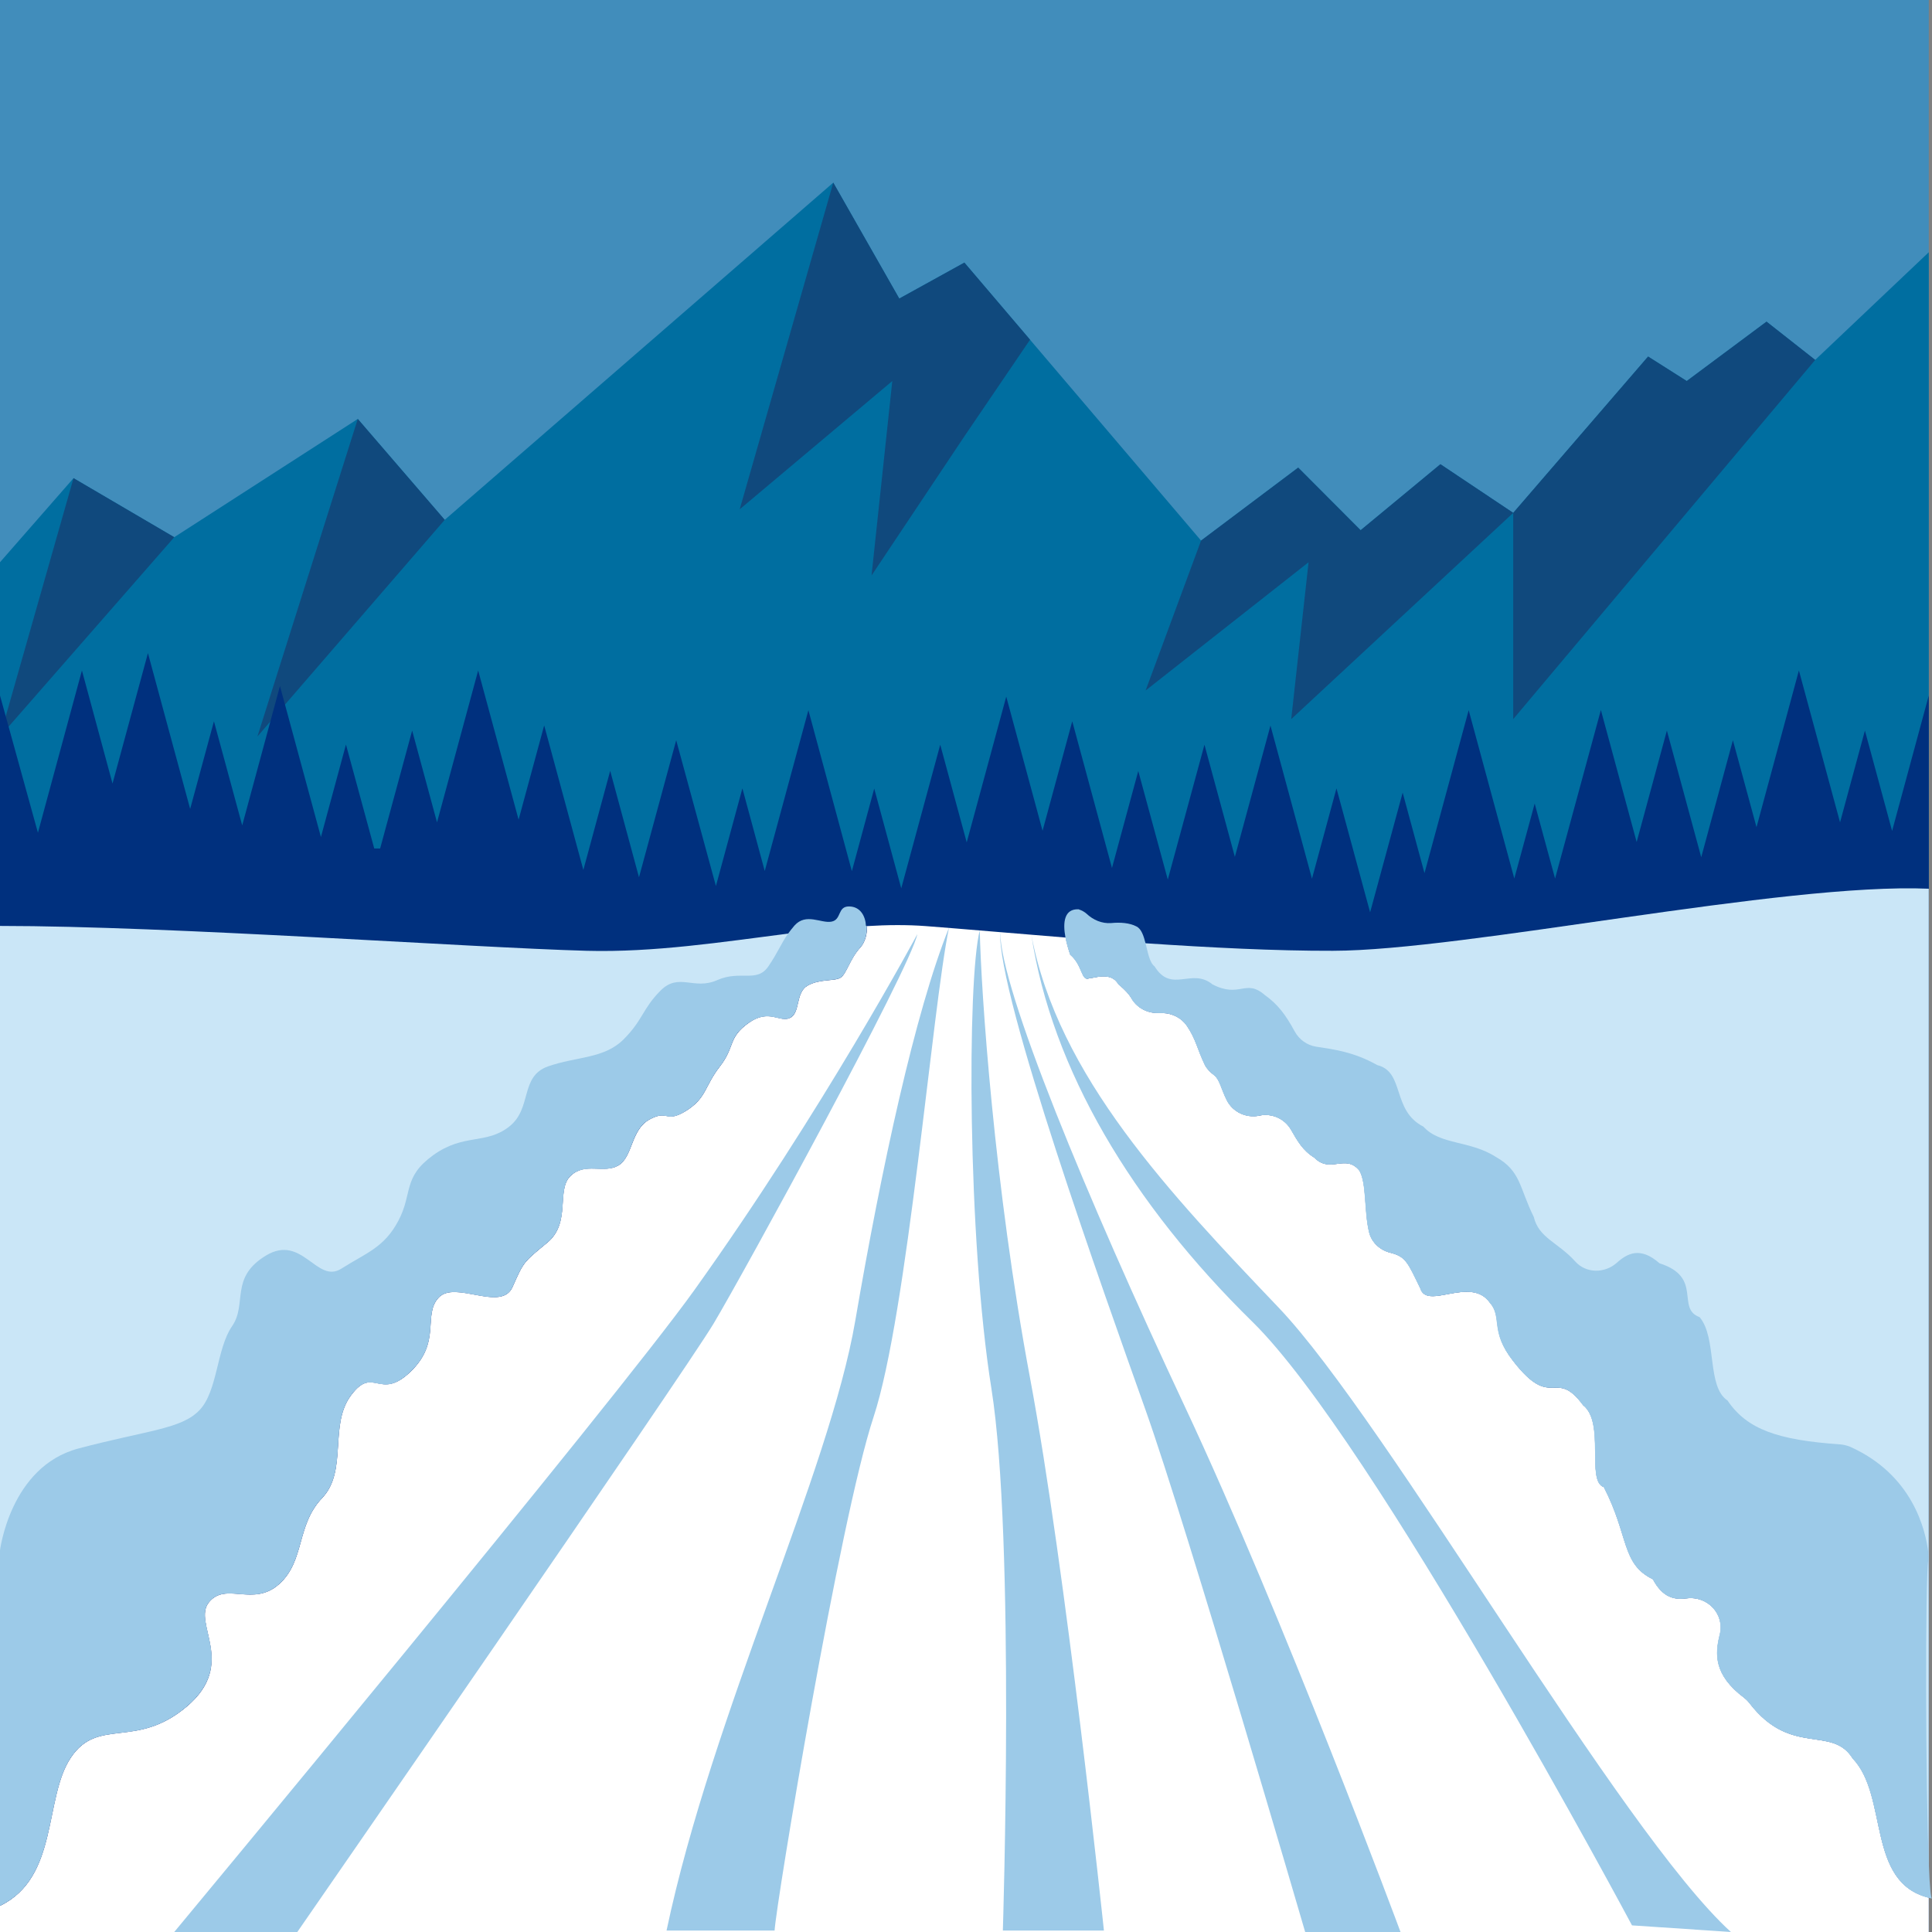
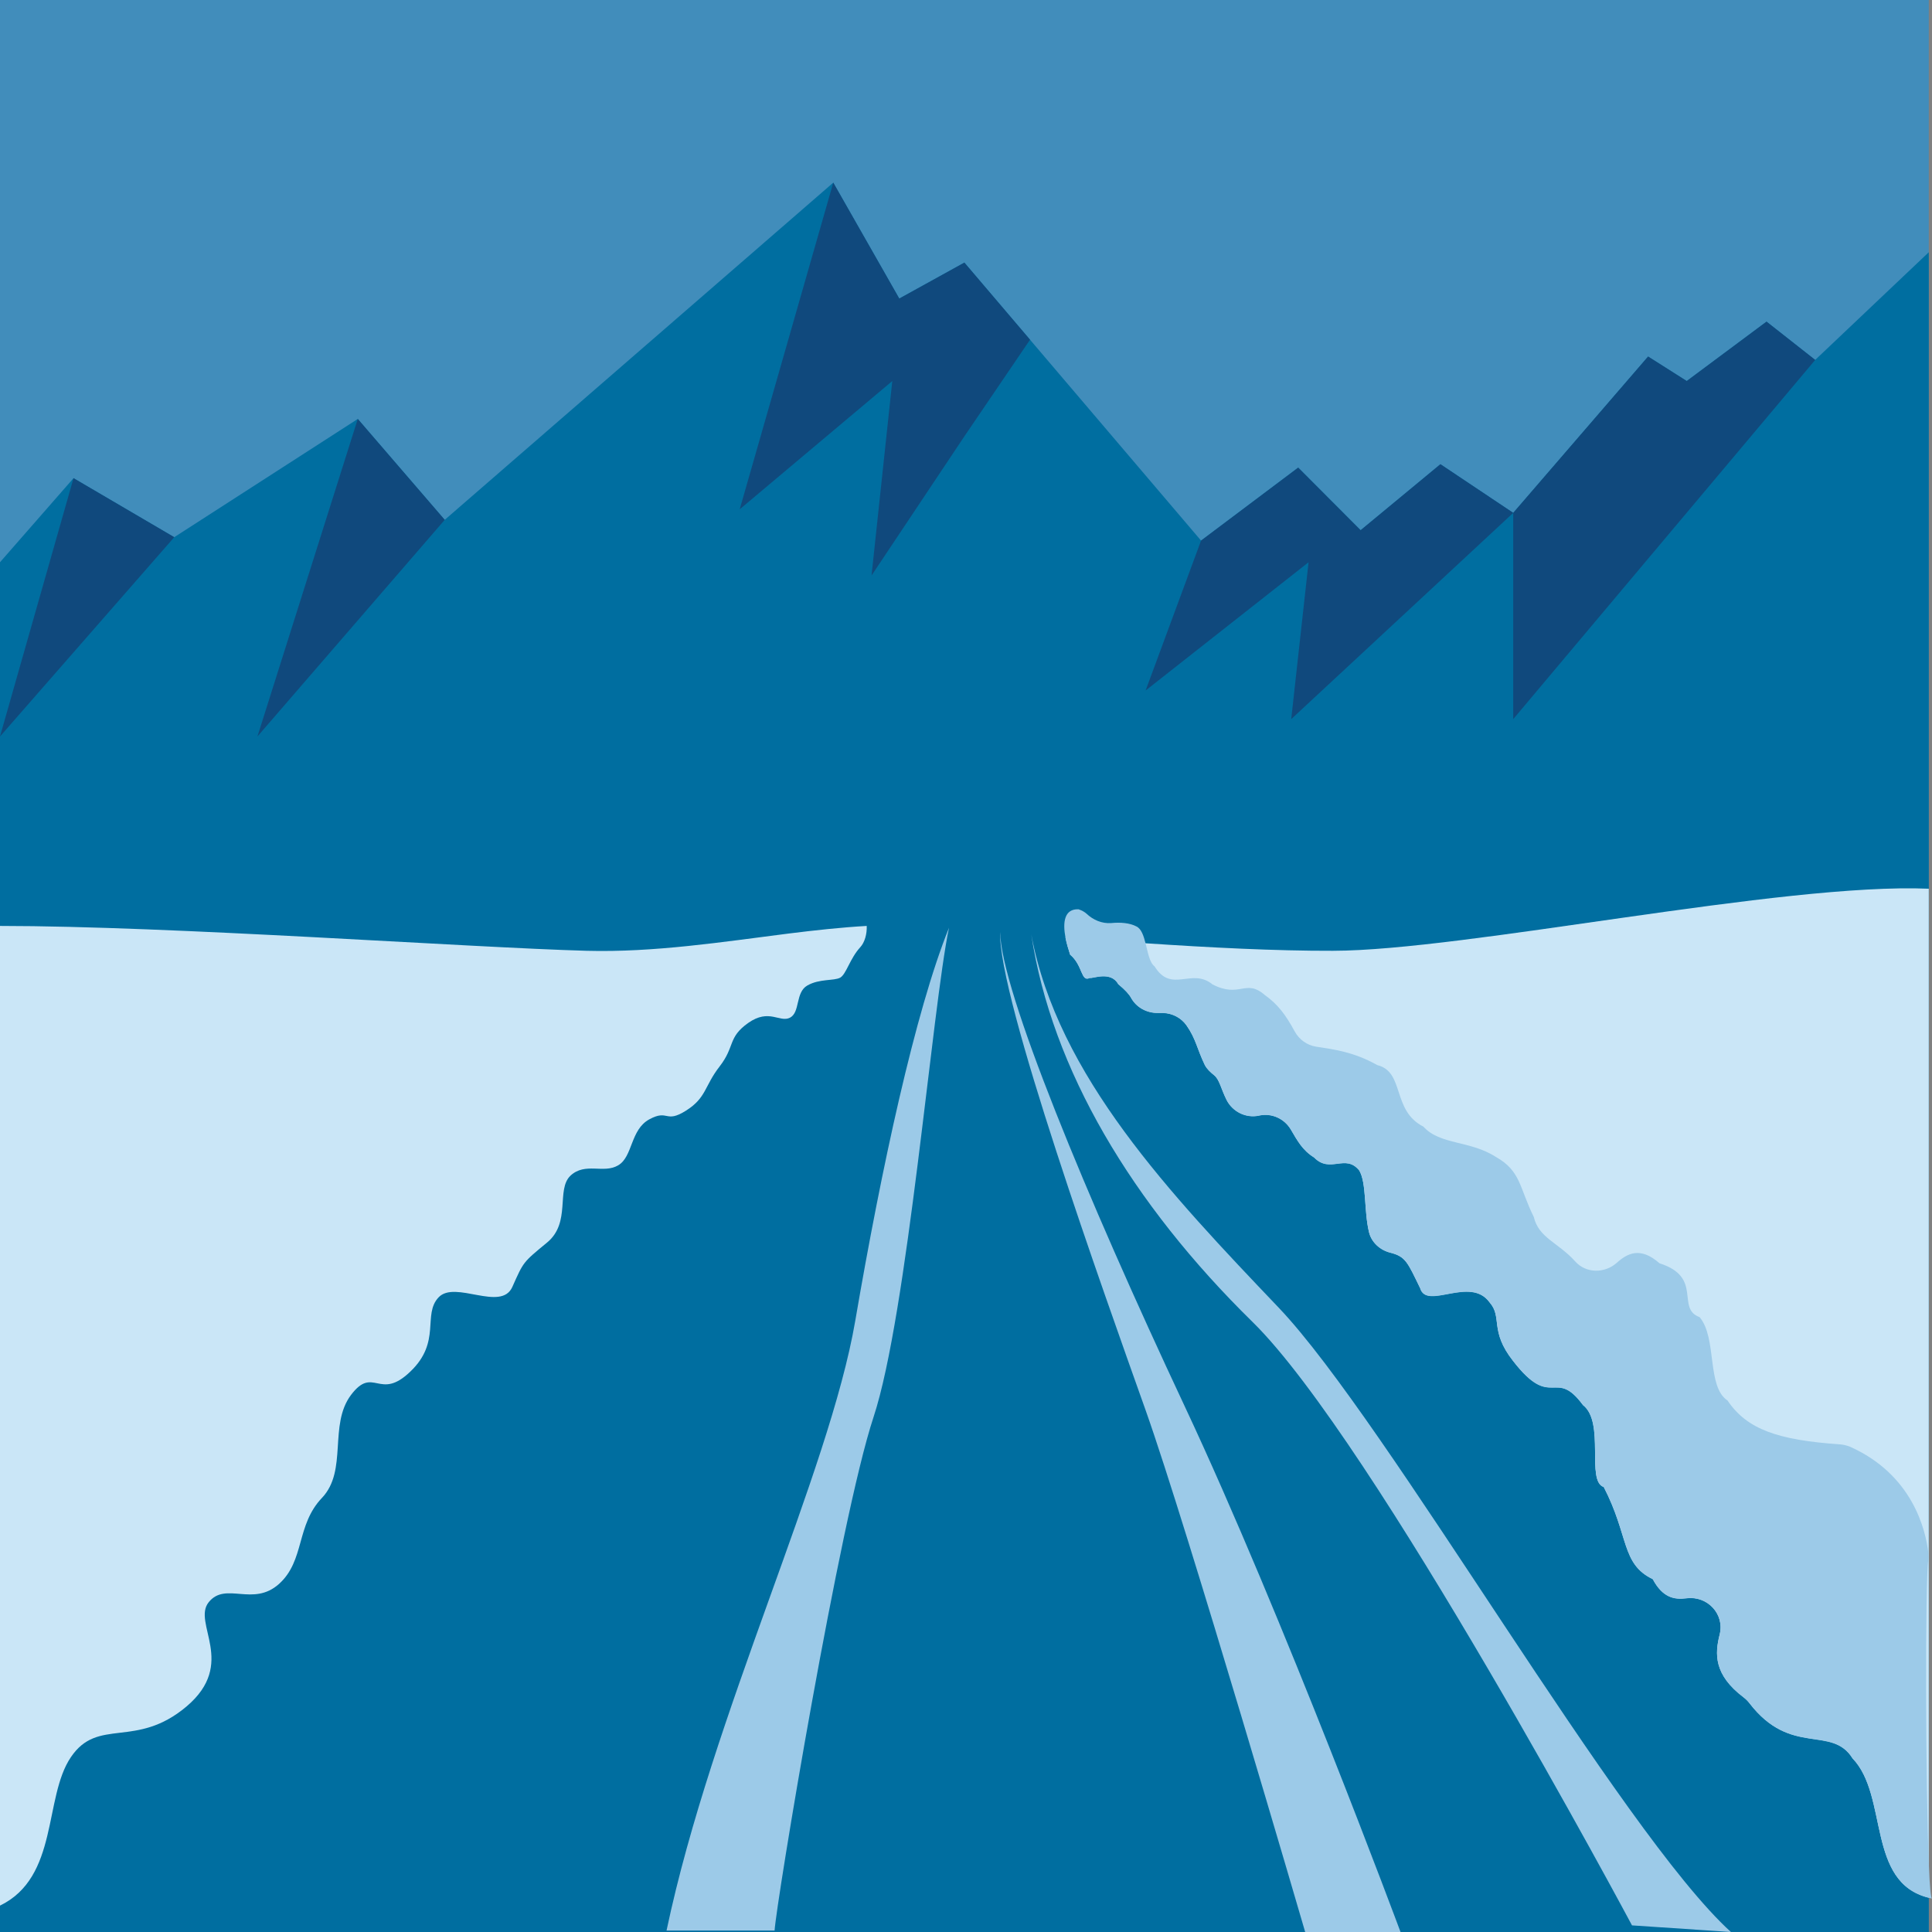
<svg xmlns="http://www.w3.org/2000/svg" version="1.1" id="Layer_1" x="0px" y="0px" viewBox="0 0 1080 1080" style="enable-background:new 0 0 1080 1080;" xml:space="preserve">
  <rect x="0" y="0" width="1080" height="1080" fill="#808080" stroke="none" />
  <style type="text/css">
	.st0{fill:#418DBB;}
	.st1{fill:#006EA0;}
	.st2{fill:#10497D;}
	.st3{fill:#00307E;}
	.st4{fill:#FFFFFF;}
	.st5{fill:#CAE6F7;}
	.st6{fill:#9CCAE8;}
</style>
  <g>
</g>
  <rect class="st0" width="1078.2" height="1080" />
  <polygon class="st1" points="0,1080 0,314.3 41.1,267.3 97.4,300.3 200,234.2 248.6,290.6 465.8,102.1 502.7,166.9 539.1,146.8   671.4,302.2 725.7,261.4 760.6,296.4 805.2,259.5 845.9,286.7 921.3,199.3 942.9,213 987.5,179.8 1014.7,201.2 1078.2,141   1078.2,1080 " />
  <polygon class="st2" points="41.1,267.3 0,411.7 97.4,300.3 " />
  <polygon class="st2" points="200,234.2 143.9,411.7 248.6,290.6 " />
-   <path class="st3" d="M1078.2,496.8v-108l-20.5,75.7l-15.2-56.1l-13.9,51.3l-23-84.9l-23.7,87.6l-13.2-48.6l-17.7,65.4l-19.2-70.8  l-16.9,62.3l-20-73.8l-25.6,94.2l-11.4-41.9l-11.4,41.9L821,397l-24.7,91.1l-12.2-45L765.9,510l-18.8-69.3l-13.7,50.5l-23.2-85.6  L690.3,479l-17-62.7l-20.5,75.4l-16.5-60.7l-14.7,54.2l-22.2-82l-16.6,61.2l-20.3-75l-22.1,81.5l-14.8-54.6l-21.8,80.3l-15.1-55.8  l-12.5,46.2L451.9,397l-24.4,89.9l-12.5-46.2l-14.8,54.6L378,413.8l-20.8,76.6l-16.1-59.5l-15,55.4l-21.9-80.8l-14.3,52.7  l-22.6-83.4l-23,84.9l-13.9-51.3l-17.9,65.9h-3.3l-15.8-58.1l-14,51.7l-22.9-84.4l-21.1,77.9l-15.8-58.2l-13.3,49l-23.6-87.1  L62.9,438l-17.1-63.2l-24.6,90.7L0,388.8v85.5l0,0V1080h1078.2L1078.2,496.8L1078.2,496.8z" />
  <polygon class="st2" points="465.8,102.1 413.5,284.7 498.8,213 487.2,321.7 539.1,243.9 575.8,189.9 539.1,146.8 502.7,166.9 " />
  <polygon class="st2" points="671.4,302.2 640.4,386 731.5,314.3 721.8,402 845.9,286.7 845.9,402 1014.7,201.2 987.5,179.8   942.9,213 921.3,199.3 845.9,286.7 805.2,259.5 760.6,296.4 725.7,261.4 " />
-   <path class="st4" d="M1078.2,1060.8v19.2H0v-14.6c33.1-16,24.4-60.5,39.7-83C54.9,959.8,76,978,104.4,954  c28.4-24,2.9-46.6,12.4-58.3c9.5-11.7,24.7,2.9,39.3-10.2c14.5-13.1,9.4-32.8,24-48.1c14.5-15.3,3.6-40.8,16.2-57.5  c12.6-16.8,15.8,3.6,33.2-13.1c17.5-16.8,6.6-31.8,15.8-41.5c9.2-9.7,34.9,8.3,41.2-5.8c6.3-14.1,5.8-13.6,19.4-24.8  c13.6-11.2,4.8-29.6,13.1-37.4c8.2-7.8,18.4-1,26.7-5.8c8.2-4.9,6.8-19.9,17.4-25.7c10.7-5.8,8.7,2.4,20.4-4.8  c11.6-7.3,10.2-13.6,18.9-24.8c8.7-11.2,4.4-16,16-24.3c11.6-8.3,17.5,0,23.3-2.9c5.8-2.9,2.9-14.1,9.7-18c6.8-3.9,15-2.4,18.4-4.4  c3.4-2,5.3-10.7,11.2-17c2.5-2.8,3.9-7.5,3.6-11.9c11.4-0.7,22.5-0.8,33,0c20.9,1.6,48.3,4,78.1,6.4c0.6,3.2,1.5,6.5,2.6,9.6  c7.2,6,6,15.6,11,13c1.4,0.6,11.6-4.1,15.9,3.5c4,3.3,6,5.7,7.2,7.7c3.1,5.5,8.9,8.5,15.1,8.4c0.8,0,1.7,0,2.6,0  c5.3,0.2,10.3,2.7,13.3,7c5.2,7.6,5.8,13,10.2,22.1c1.2,2.3,3.1,4.1,5.2,5.7c3.1,2.4,3.8,7.5,7,13.9c3.3,6.6,10.7,10.1,18,8.7  l0.4-0.1c6.9-1.4,14,1.8,17.5,7.9c3.6,6.2,6.4,11.5,13,15.6c9,9.2,17.3-2.3,25.2,7.2c4.2,7,2.6,22.7,5.5,34.6  c1.4,5.8,6.2,10,11.9,11.4c8.6,2.2,9.6,5.3,16.7,19.9c3.7,12.4,28-7.1,38.8,7.9c7.4,8.3-0.1,15.8,13.1,32.7  c21.8,28.2,23.3,3.4,39.1,24.7c12.5,9.8,1.6,42.5,11.6,45.8c14.1,27.4,9.7,42.9,27.4,51.5c5.5,10.3,12,11.6,18.9,10.7  c11.7-1.5,21.4,8.9,18.5,20.3c-2.7,10.7-3.4,22.4,13.4,35.1c1.2,0.9,2.4,2.1,3.3,3.3c23.1,30,45.9,12,57.6,30.8  C1055.8,1004,1043.2,1052.2,1078.2,1060.8z" />
  <path class="st5" d="M484.5,517.6c0.2,4.4-1.1,9.2-3.6,11.9c-5.8,6.3-7.8,15-11.2,17c-3.4,1.9-11.6,0.5-18.4,4.4  c-6.8,3.9-3.9,15-9.7,18c-5.8,2.9-11.6-5.3-23.3,2.9c-11.6,8.2-7.3,13.1-16,24.3c-8.7,11.2-7.3,17.5-18.9,24.8  c-11.6,7.3-9.7-1-20.4,4.8c-10.7,5.8-9.2,20.9-17.4,25.7c-8.2,4.9-18.4-1.9-26.7,5.8c-8.2,7.8,0.5,26.2-13.1,37.4  c-13.6,11.2-13.1,10.7-19.4,24.8c-6.3,14.1-32-3.9-41.2,5.8c-9.2,9.7,1.7,24.8-15.8,41.5c-17.4,16.8-20.6-3.6-33.2,13.1  c-12.6,16.8-1.7,42.2-16.2,57.5c-14.6,15.3-9.5,35-24,48.1c-14.6,13.1-29.8-1.5-39.3,10.2c-9.5,11.7,16,34.2-12.4,58.3  c-28.4,24-49.5,5.8-64.7,28.4c-15.3,22.6-6.6,67-39.7,83V517.6c95.4,0,262.2,12.1,328.1,13.9c37.7,1,76.2-5,112.5-9.6  C455.7,520,470.4,518.4,484.5,517.6z" />
  <path class="st5" d="M1078.2,496.8v564c-35-8.6-22.4-56.9-42.6-77.9c-11.7-18.8-34.5-0.8-57.6-30.8c-0.9-1.2-2.1-2.4-3.3-3.3  c-16.8-12.7-16.1-24.4-13.4-35.1c2.9-11.4-6.8-21.8-18.5-20.3c-7,0.9-13.4-0.4-18.9-10.7c-17.7-8.5-13.2-24.1-27.4-51.5  c-10-3.3,0.9-36.1-11.6-45.8c-15.8-21.4-17.3,3.5-39.1-24.7c-13.3-16.9-5.8-24.4-13.1-32.7c-10.8-15-35.1,4.5-38.8-7.9  c-7.1-14.6-8.1-17.7-16.7-19.9c-5.7-1.4-10.5-5.7-11.9-11.4c-2.9-11.9-1.3-27.6-5.5-34.6c-7.8-9.5-16.2,2-25.2-7.2  c-6.6-4.1-9.4-9.5-13-15.6c-3.6-6.1-10.6-9.3-17.5-7.9l-0.4,0.1c-7.2,1.5-14.6-2.1-18-8.7c-3.2-6.4-4-11.5-7-13.9  c-2-1.6-4-3.4-5.2-5.7c-4.4-9.1-4.9-14.5-10.2-22.1c-3-4.3-8-6.9-13.3-7c-0.9,0-1.7,0-2.6,0c-6.3,0.1-12.1-3-15.1-8.4  c-1.1-2-3.2-4.4-7.2-7.7c-4.2-7.6-14.5-2.9-15.9-3.5c-5,2.6-3.8-7-11-13c-1-3.1-2-6.4-2.6-9.6c14.5,1.2,29.5,2.3,44.8,3.3  c35.9,2.4,72.7,4.3,104.7,4.2C818.8,531.4,996.7,493.3,1078.2,496.8z" />
-   <path class="st6" d="M480.9,529.5c-5.8,6.3-7.8,15-11.2,17c-3.4,1.9-11.6,0.5-18.4,4.4c-6.8,3.9-3.9,15-9.7,18  c-5.8,2.9-11.6-5.3-23.3,2.9c-11.6,8.2-7.3,13.1-16,24.3c-8.7,11.2-7.3,17.5-18.9,24.8c-11.6,7.3-9.7-1-20.4,4.8  c-10.7,5.8-9.2,20.9-17.4,25.7c-8.2,4.9-18.4-1.9-26.7,5.8c-8.2,7.8,0.5,26.2-13.1,37.4c-13.6,11.2-13.1,10.7-19.4,24.8  c-6.3,14.1-32-3.9-41.2,5.8c-9.2,9.7,1.7,24.8-15.8,41.5c-17.4,16.8-20.6-3.6-33.2,13.1c-12.6,16.8-1.7,42.2-16.2,57.5  c-14.6,15.3-9.5,35-24,48.1c-14.6,13.1-29.8-1.5-39.3,10.2c-9.5,11.7,16,34.2-12.4,58.3c-28.4,24-49.5,5.8-64.7,28.4  c-15.3,22.6-6.6,67-39.7,83V867.3c0,0,5.5-47.4,44-57.6c38.5-10.2,57.5-10.8,67.6-21.4c10.2-10.6,9.5-34.3,18.2-46.9  c8.7-12.5-1.5-27.1,18.9-39.5c20.4-12.4,28.4,16,42.2,7.3c13.8-8.8,24-11.7,32-27s2.2-24,19.3-36.4c17.1-12.4,29.5-5.8,42.5-16  c13.1-10.2,5.8-28.1,21.8-33.7c16-5.6,31.3-4.2,42.2-15.1c10.9-10.9,10.5-17.1,20.7-27.3c10.2-10.2,18.5,0,31.6-5.8  c13.1-5.8,22.2,1.8,28.7-7.8c5.1-7.5,7.1-12.7,10.8-18c1.1-1.5,2.3-3.1,3.7-4.7c6.5-7.3,14.9-1.1,20.7-2.2c5.8-1.1,3.2-8.6,9.9-8.5  c6.2,0.1,9.1,5.3,9.4,11C484.7,522,483.4,526.7,480.9,529.5z" />
  <path class="st6" d="M1080,1061.3c-0.6-0.1-1.2-0.3-1.8-0.4c-35-8.6-22.4-56.9-42.6-77.9c-11.7-18.8-34.5-0.8-57.6-30.8  c-0.9-1.2-2.1-2.4-3.3-3.3c-16.8-12.7-16.1-24.4-13.4-35.1c2.9-11.4-6.8-21.8-18.5-20.3c-7,0.9-13.4-0.4-18.9-10.7  c-17.7-8.5-13.2-24.1-27.4-51.5c-10-3.3,0.9-36.1-11.6-45.8c-15.8-21.4-17.3,3.5-39.1-24.7c-13.3-16.9-5.8-24.4-13.1-32.7  c-10.8-15-35.1,4.5-38.8-7.9c-7.1-14.6-8.1-17.7-16.7-19.9c-5.7-1.4-10.5-5.7-11.9-11.4c-2.9-11.9-1.3-27.6-5.5-34.6  c-7.8-9.5-16.2,2-25.2-7.2c-6.6-4.1-9.4-9.5-13-15.6c-3.6-6.1-10.6-9.3-17.5-7.9l-0.4,0.1c-7.2,1.5-14.6-2.1-18-8.7  c-3.2-6.4-4-11.5-7-13.9c-2-1.6-4-3.4-5.2-5.7c-4.4-9.1-4.9-14.5-10.2-22.1c-3-4.3-8-6.9-13.3-7c-0.9,0-1.7,0-2.6,0  c-6.3,0.1-12.1-3-15.1-8.4c-1.1-2-3.2-4.4-7.2-7.7c-4.2-7.6-14.5-2.9-15.9-3.5c-5,2.6-3.8-7-11-13c-1-3.1-2-6.4-2.6-9.6  c-1.6-8.5-0.7-16.1,7.3-15.8c2.1,0.7,3.5,1.6,4.4,2.4c3.8,3.6,8.7,5.7,13.9,5.3c5.1-0.5,10.3-0.1,14.1,1.9c2.8,1.4,4,5.3,5.1,9.5  c1.3,5.1,2.2,10.7,5,12.8c9.5,15.4,20.7,0.5,32.4,10.1c15.4,7.9,18.4-3.4,29.2,5.9c7.4,5.3,11.7,11.1,16.7,20.3  c2.5,4.6,6.9,7.8,12,8.6c9.8,1.5,21.1,2.9,34.2,10.3c15.5,3.8,8,25.4,25.8,34.4c9.2,10.3,26.1,7.6,40.6,17  c13.9,7.8,13,17.2,21.1,33.5c2.8,11.8,13.6,14.2,23.2,24.9c6,6.7,16.4,6.7,23.1,0.8c6-5.4,13.2-9.3,24,0.2  c24.5,7.8,9,25.2,22.4,30.1c9.9,11.8,3.8,38.8,15.6,46.6c10.9,16.2,28.3,22.1,62.7,24.5c1.9,0.1,3.9,0.6,5.7,1.3  c34.8,15.5,42.4,46.2,43.9,59.7c0.1,1.1,0.1,2.9-0.1,4c-1.7,9.7-1.6,126.2,0.4,171.3C1078.7,1054.3,1079.3,1061,1080,1061.3z" />
-   <path class="st6" d="M97.4,1080h68.8c0,0,216.2-312.5,232.7-340.1c16.5-27.6,110.1-198.7,113.9-217.7c0,0-52.6,98.2-124.6,198.9  C343.6,783.5,97.4,1080,97.4,1080z" />
  <path class="st6" d="M967.6,1080c-61.8-56.1-192.4-285.6-252.8-349c-60.4-63.4-123.5-129.5-138.3-208.6  c11.4,75.3,56.3,150.5,123.7,216.6s212.1,337.3,212.1,337.3L967.6,1080z" />
  <path class="st6" d="M782.9,1080c0,0-65.5-176.4-120.7-294S559.4,553.1,559.1,521c-1.4,36.1,58,201.7,81.3,267.3  c23.3,65.6,89.2,291.7,89.2,291.7H782.9z" />
-   <path class="st6" d="M547.7,520c0.7,34.5,8.1,143.5,28.1,250.3c20,106.8,41.3,308.9,41.3,308.9h-56.5c0,0,7-218.9-6.4-303  S540.6,547.6,547.7,520z" />
  <path class="st6" d="M530.5,518.6c-9.4,44.9-23.2,216.1-42.2,273.6s-54.5,272.4-55.3,287h-60.4c25.5-120.9,90.9-255.7,105.5-340.9  S511.6,565.5,530.5,518.6z" />
</svg>